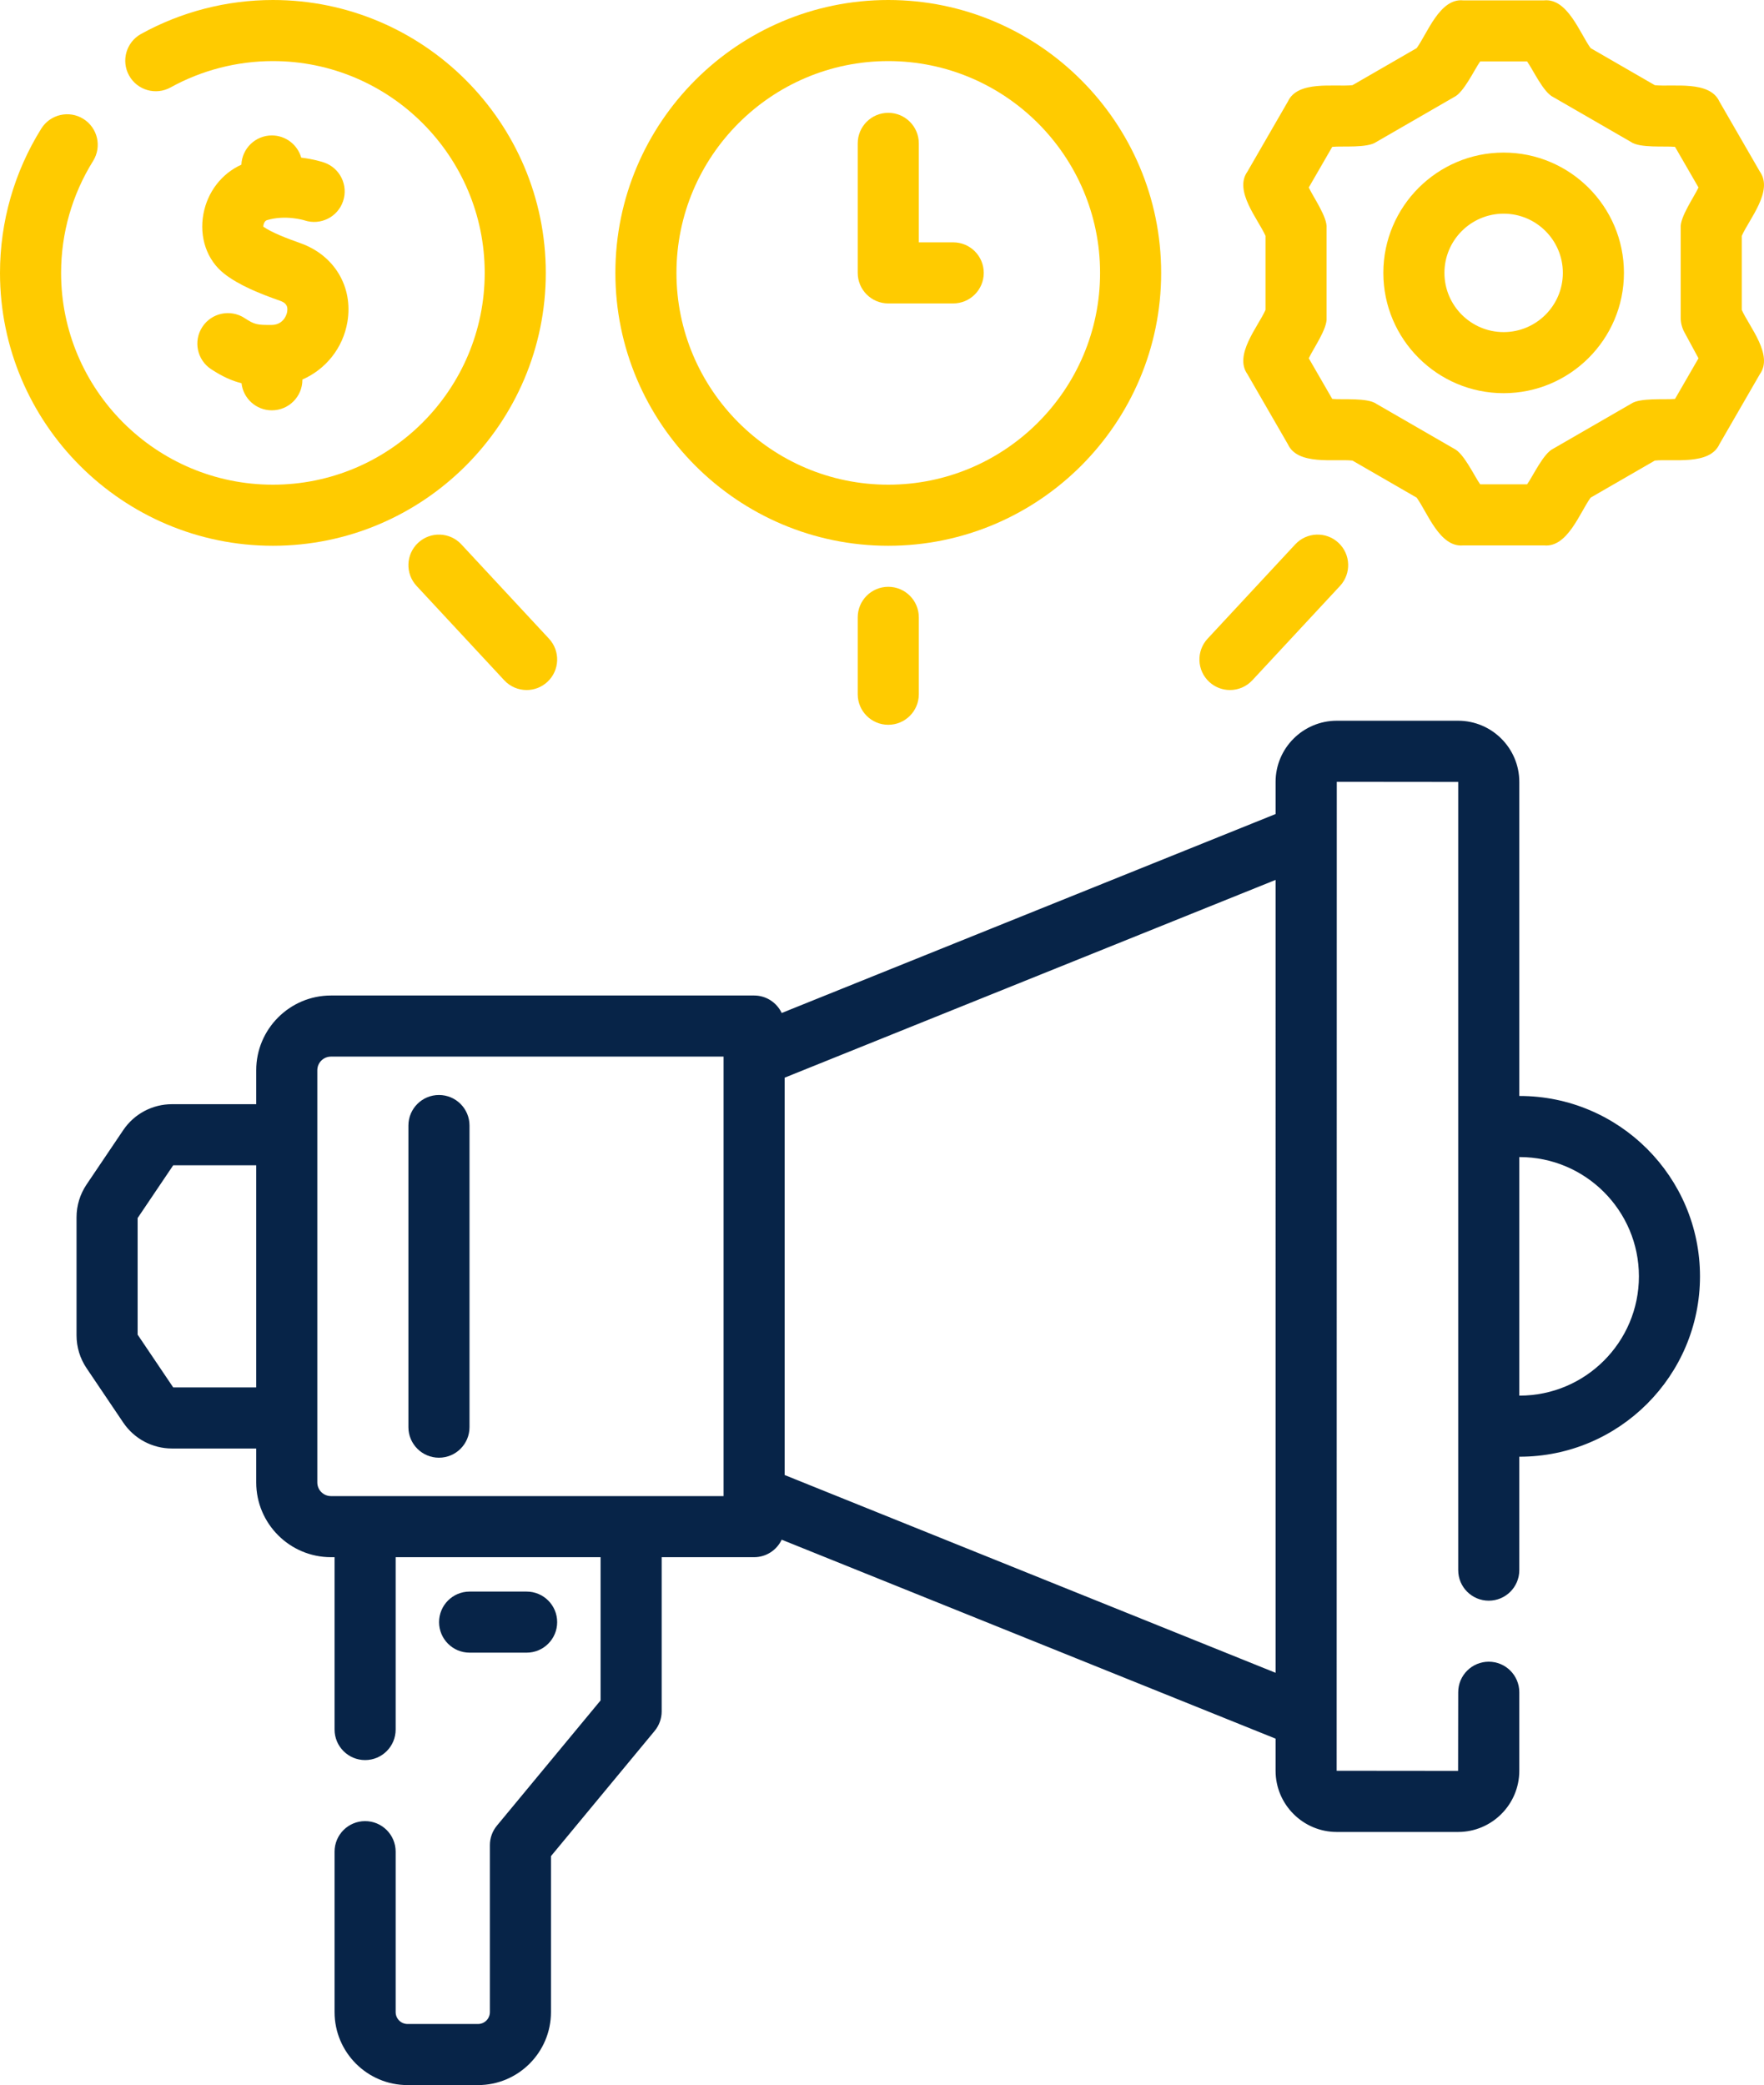
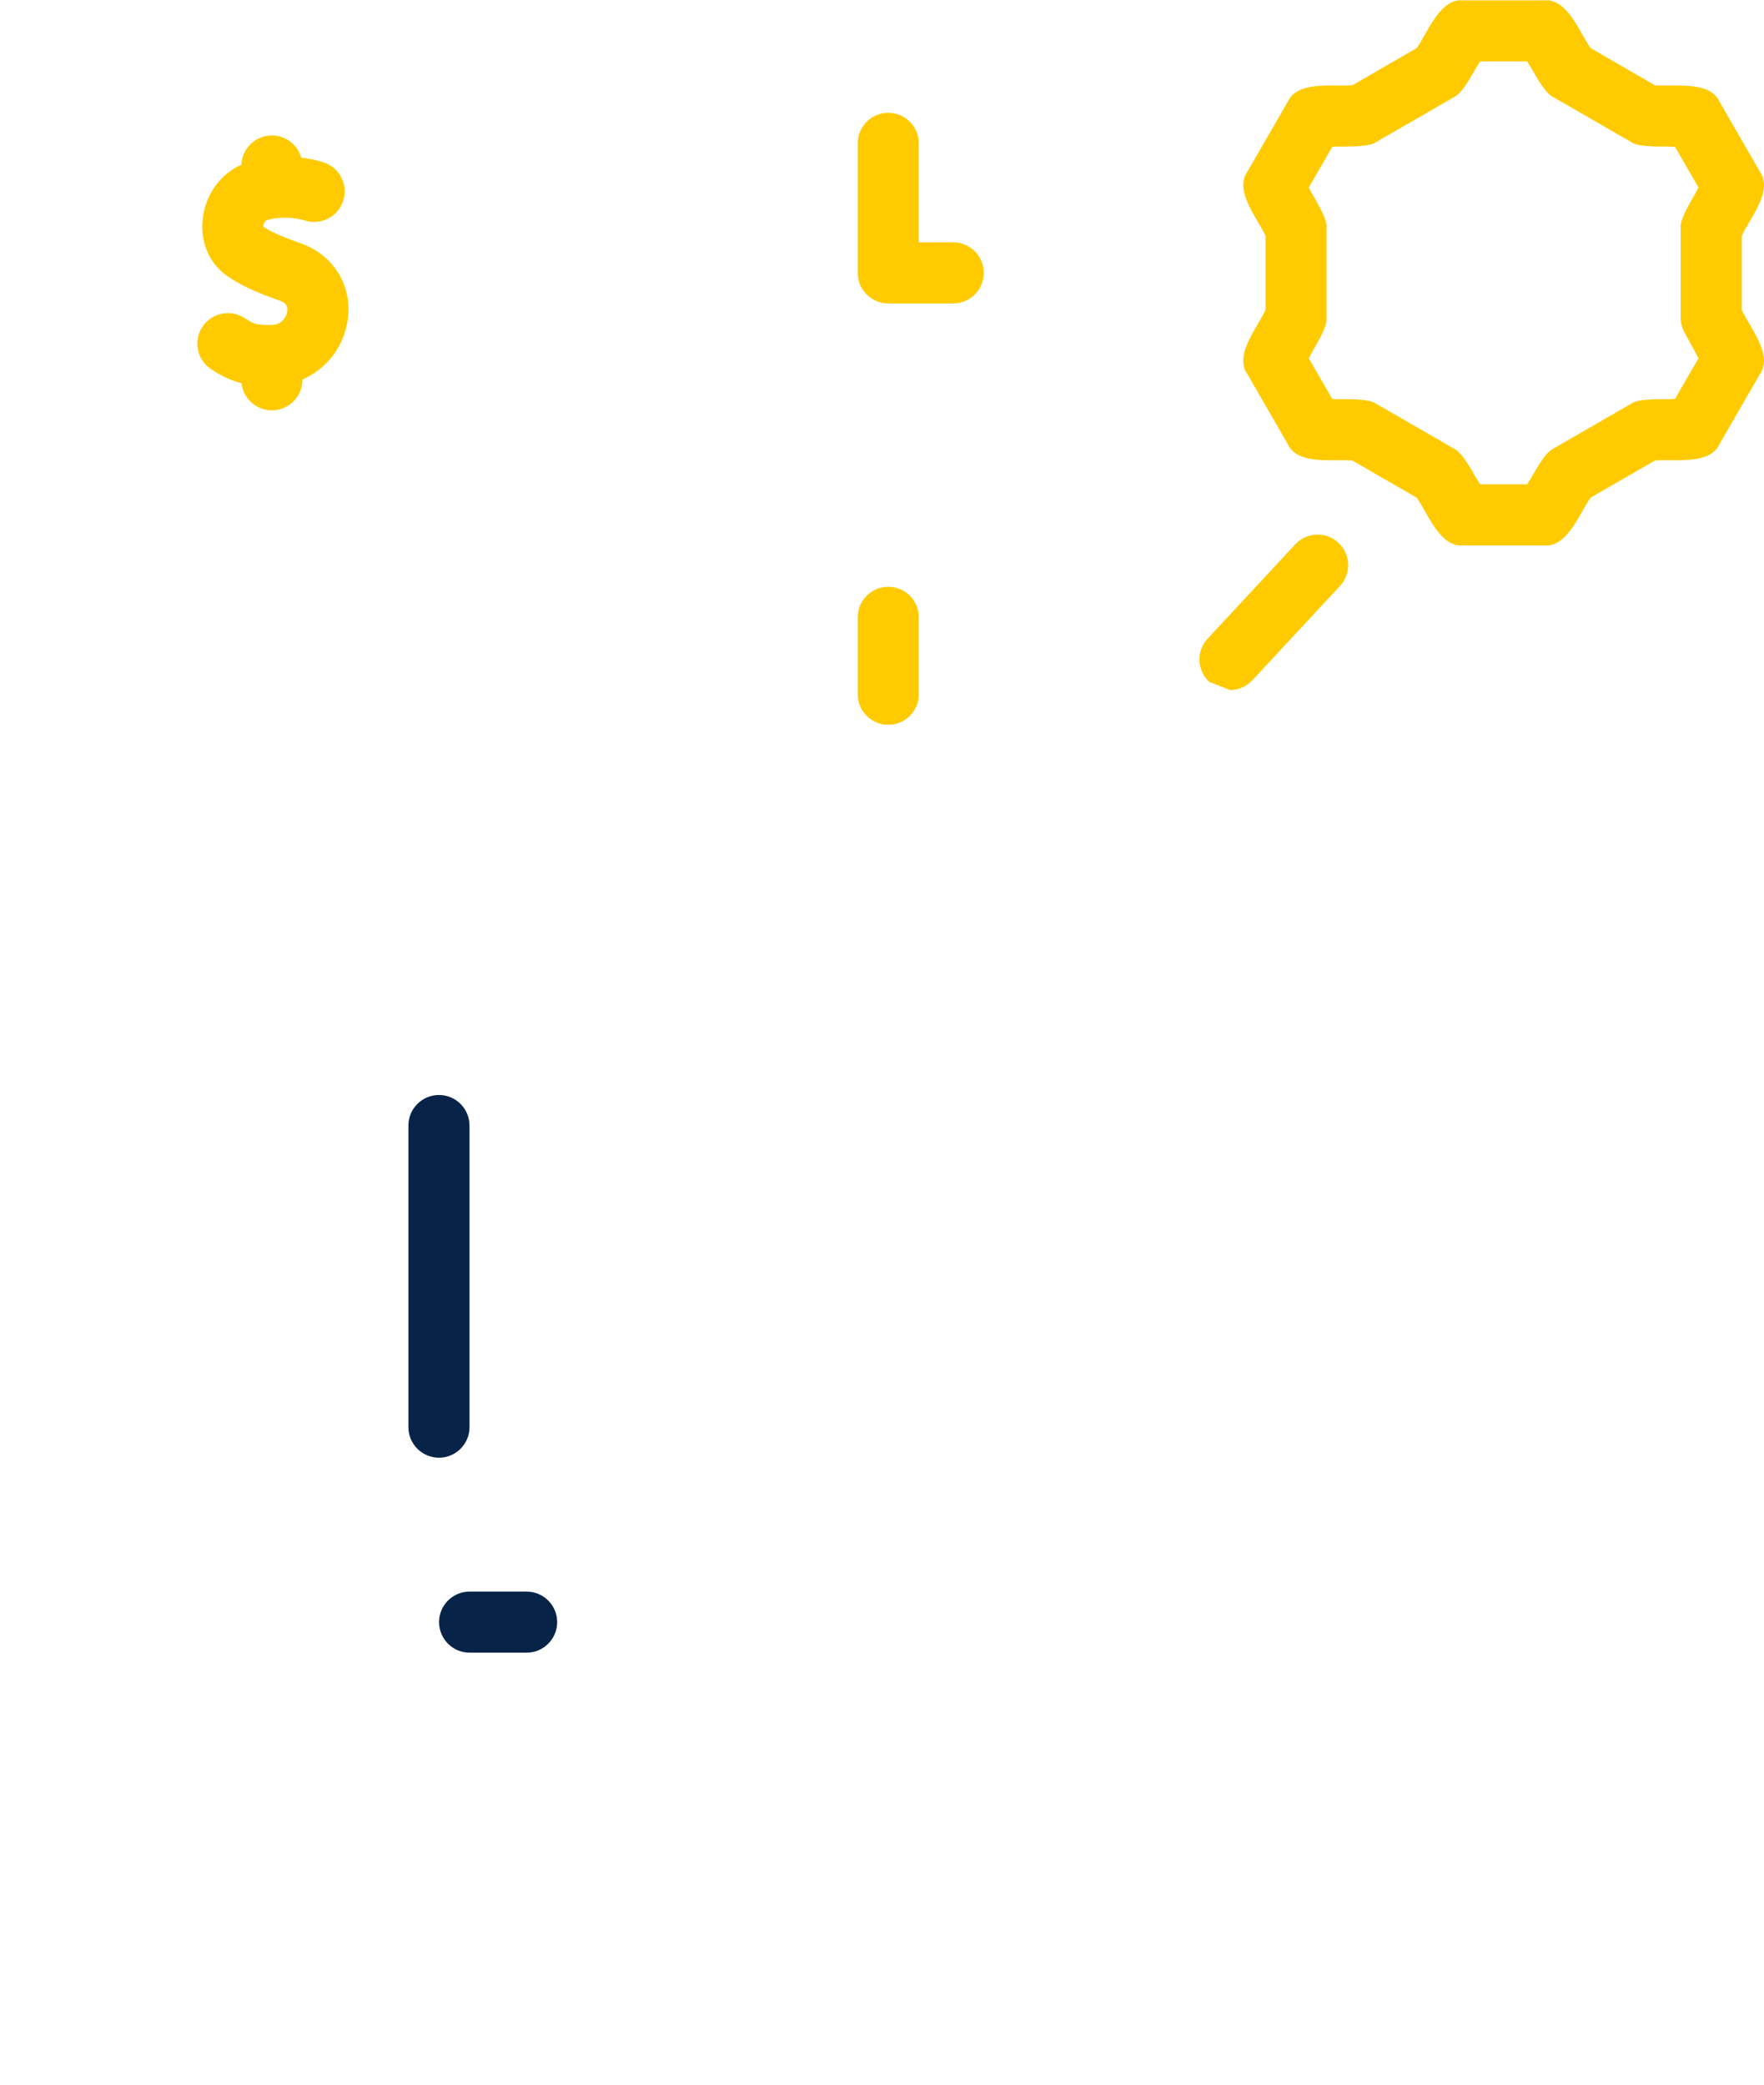
<svg xmlns="http://www.w3.org/2000/svg" version="1.1" id="Capa_1" x="0px" y="0px" width="433.145px" height="511.999px" viewBox="39.427 0 433.145 511.999" enable-background="new 39.427 0 433.145 511.999" xml:space="preserve">
  <g>
-     <path fill="#072448" d="M412.566,269.12h-0.078v-77.114c0-8.287-6.742-15.029-15.029-15.029h-29.787   c-8.287,0-15.029,6.742-15.029,15.029v7.884l-121.274,48.855c-1.202-2.537-3.779-4.296-6.773-4.296H120.695   c-10.121,0-18.355,8.234-18.355,18.355v8.333H81.656c-4.805,0-9.276,2.378-11.963,6.362l-9.007,13.353   c-1.613,2.393-2.466,5.183-2.466,8.068v28.98c0,2.886,0.853,5.676,2.467,8.068l9.005,13.353c2.687,3.983,7.159,6.362,11.964,6.362   h20.684v8.333c0,10.121,8.234,18.355,18.355,18.355h0.884v42.32c0,4.143,3.357,7.5,7.5,7.5c4.143,0,7.5-3.357,7.5-7.5v-42.32   h50.319v35.171l-25.459,30.753c-1.113,1.345-1.723,3.036-1.723,4.782v41.002c0,1.61-1.31,2.92-2.92,2.92h-17.298   c-1.61,0-2.92-1.31-2.92-2.92v-39.4c0-4.143-3.357-7.5-7.5-7.5s-7.5,3.357-7.5,7.5v39.4c0,9.881,8.039,17.92,17.92,17.92h17.298   c9.881,0,17.92-8.039,17.92-17.92v-38.301l25.459-30.753c1.113-1.345,1.723-3.036,1.723-4.782v-37.872h22.696   c2.994,0,5.571-1.759,6.773-4.296l121.274,48.855v7.885c0,8.287,6.742,15.029,15.029,15.029h29.787   c8.287,0,15.029-6.742,15.029-15.029v-19.278c0-4.143-3.357-7.5-7.5-7.5s-7.5,3.357-7.5,7.5l-0.029,19.308l-29.816-0.029   l0.029-242.84l29.816,0.029v193.546c0,4.143,3.357,7.5,7.5,7.5s7.5-3.357,7.5-7.5V357.7h0.078c24.422,0,44.291-19.868,44.291-44.29   S436.988,269.12,412.566,269.12L412.566,269.12z M82.129,285.888l-0.002,0.003L82.129,285.888z M81.96,340.684l-8.739-12.957   v-28.631l8.739-12.957h20.38v54.545L81.96,340.684z M217.095,367.372h-96.399c-1.851,0-3.355-1.505-3.355-3.355V262.806   c0-1.851,1.505-3.355,3.355-3.355h96.399V367.372z M232.095,362.197v-97.572l120.548-48.562V410.76L232.095,362.197z    M412.566,342.701h-0.077V284.12h0.077c16.151,0,29.291,13.14,29.291,29.291S428.718,342.701,412.566,342.701L412.566,342.701z" />
    <path fill="#072448" d="M168.737,405.817c4.143,0,7.5-3.357,7.5-7.5s-3.357-7.5-7.5-7.5h-13.998c-4.143,0-7.5,3.357-7.5,7.5   s3.357,7.5,7.5,7.5H168.737z" />
    <path fill="#072448" d="M147.212,268.879c-4.143,0-7.5,3.357-7.5,7.5v74.064c0,4.143,3.357,7.5,7.5,7.5s7.5-3.357,7.5-7.5v-74.064   C154.712,272.236,151.354,268.879,147.212,268.879z" />
    <path fill="#FFCB00" d="M106.127,79.791c-3.563,0.021-4.17-0.067-6.636-1.681c-3.464-2.268-8.114-1.296-10.382,2.171   c-2.268,3.466-1.296,8.114,2.171,10.382c2.762,1.807,5.079,2.848,7.448,3.436c0.419,3.746,3.592,6.658,7.45,6.658   c4.143,0,7.5-3.357,7.5-7.5v-0.059c5.693-2.488,9.968-7.693,11.055-14.155c1.447-8.611-3.203-16.383-11.57-19.341   c-3.154-1.115-6.975-2.563-9.077-4.037c-0.01-0.592,0.309-1.429,0.888-1.603c4.526-1.365,9.016-0.012,9.223,0.053   c3.9,1.297,8.13-0.791,9.462-4.691c1.34-3.92-0.752-8.184-4.671-9.522c-0.433-0.148-2.539-0.821-5.6-1.194   c-0.893-3.143-3.779-5.448-7.209-5.448c-4.033,0-7.313,3.185-7.484,7.177c-4.796,2.167-8.29,6.626-9.314,12.063   c-1.084,5.757,0.861,11.388,5.081,14.697c3.683,2.887,8.761,4.901,13.701,6.648c1.095,0.387,2.068,0.983,1.777,2.711   C109.739,77.749,108.71,79.774,106.127,79.791L106.127,79.791z" />
-     <path fill="#FFCB00" d="M257.539,134.017c36.948,0,67.008-30.06,67.008-67.009C324.547,30.06,294.487,0,257.539,0   C220.59,0,190.53,30.06,190.53,67.008C190.53,103.957,220.59,134.017,257.539,134.017z M257.539,15   c28.677,0,52.008,23.331,52.008,52.008c0,28.678-23.331,52.009-52.008,52.009c-28.678,0-52.009-23.331-52.009-52.009   C205.53,38.331,228.861,15,257.539,15z" />
    <path fill="#FFCB00" d="M257.539,74.508h15.947c4.143,0,7.5-3.357,7.5-7.5s-3.357-7.5-7.5-7.5h-8.447V35.206   c0-4.143-3.357-7.5-7.5-7.5s-7.5,3.357-7.5,7.5v31.802C250.039,71.15,253.396,74.508,257.539,74.508z" />
-     <path fill="#FFCB00" d="M408.641,37.469c-16.288,0-29.539,13.251-29.539,29.539s13.251,29.54,29.539,29.54   s29.54-13.252,29.54-29.54S424.929,37.469,408.641,37.469z M408.641,81.548c-8.017,0-14.539-6.522-14.539-14.54   c0-8.017,6.522-14.539,14.539-14.539c8.018,0,14.54,6.522,14.54,14.539S416.658,81.548,408.641,81.548z" />
    <path fill="#FFCB00" d="M467.115,76.105V57.911c1.849-4.143,7.795-11.029,4.456-15.745L461.62,24.93   c-2.392-5.245-11.379-3.547-15.863-4.014L430,11.819c-2.661-3.67-5.657-12.269-11.408-11.732H398.69   c-5.738-0.552-8.762,8.082-11.407,11.732l-15.757,9.097c-4.509,0.47-13.453-1.235-15.864,4.014l-9.951,17.236   c-3.346,4.696,2.617,11.627,4.456,15.745v18.194c-1.849,4.143-7.795,11.029-4.456,15.745l9.951,17.236   c2.392,5.245,11.38,3.547,15.864,4.014l15.757,9.097c2.661,3.67,5.656,12.268,11.407,11.731h19.902   c5.738,0.552,8.762-8.082,11.408-11.731l15.757-9.097c4.509-0.47,13.452,1.235,15.863-4.014l9.951-17.236   C474.918,87.155,468.954,80.223,467.115,76.105z M453.019,81.572l3.467,6.409l-5.76,9.975c-2.555,0.244-8.625-0.348-10.825,1.205   l-19.044,10.995c-2.427,1.106-4.986,6.708-6.456,8.772h-11.519c-1.488-2.091-4.011-7.644-6.456-8.772l-19.044-10.995   c-2.172-1.55-8.303-0.964-10.826-1.205l-5.76-9.975c1.067-2.335,4.615-7.295,4.37-9.978v-21.99c0.256-2.656-3.317-7.672-4.37-9.978   l5.76-9.975c2.555-0.244,8.626,0.348,10.826-1.205l19.044-10.995c2.428-1.106,4.986-6.708,6.456-8.773H414.4   c1.488,2.091,4.012,7.644,6.457,8.773L439.9,34.855c2.172,1.55,8.302,0.964,10.825,1.205l5.76,9.975   c-1.067,2.334-4.615,7.296-4.37,9.978v21.991C452.115,79.25,452.426,80.477,453.019,81.572z" />
-     <path fill="#FFCB00" d="M142.106,133.278c-3.034,2.819-3.208,7.564-0.389,10.6l21.525,23.166c1.478,1.59,3.483,2.395,5.496,2.395   c1.827,0,3.659-0.664,5.104-2.006c3.034-2.819,3.208-7.564,0.389-10.6l-21.525-23.166   C149.887,130.634,145.142,130.458,142.106,133.278z" />
-     <path fill="#FFCB00" d="M341.44,169.438c2.012,0,4.019-0.805,5.496-2.395l21.525-23.166c2.819-3.035,2.646-7.78-0.389-10.6   s-7.78-2.645-10.6,0.389l-21.525,23.166c-2.819,3.035-2.646,7.78,0.389,10.6C337.781,168.774,339.613,169.438,341.44,169.438z" />
+     <path fill="#FFCB00" d="M341.44,169.438c2.012,0,4.019-0.805,5.496-2.395l21.525-23.166c2.819-3.035,2.646-7.78-0.389-10.6   s-7.78-2.645-10.6,0.389l-21.525,23.166c-2.819,3.035-2.646,7.78,0.389,10.6z" />
    <path fill="#FFCB00" d="M250.039,151.592v18.882c0,4.143,3.357,7.5,7.5,7.5s7.5-3.357,7.5-7.5v-18.882c0-4.143-3.357-7.5-7.5-7.5   S250.039,147.449,250.039,151.592z" />
-     <path fill="#FFCB00" d="M106.437,134.017c36.948,0,67.008-30.06,67.008-67.009C173.444,30.06,143.385,0,106.437,0   C95.12,0,83.922,2.885,74.053,8.342c-3.624,2.005-4.938,6.568-2.934,10.193c2.005,3.624,6.569,4.938,10.193,2.934   C88.965,17.236,97.652,15,106.437,15c28.677,0,52.008,23.331,52.008,52.008c0,28.678-23.331,52.009-52.008,52.009   c-28.678,0-52.009-23.331-52.009-52.009c0-9.738,2.718-19.241,7.86-27.481c2.192-3.515,1.121-8.141-2.393-10.334   c-3.513-2.191-8.14-1.12-10.334,2.393c-6.63,10.625-10.134,22.874-10.134,35.423C39.428,103.957,69.487,134.017,106.437,134.017   L106.437,134.017z" />
  </g>
</svg>